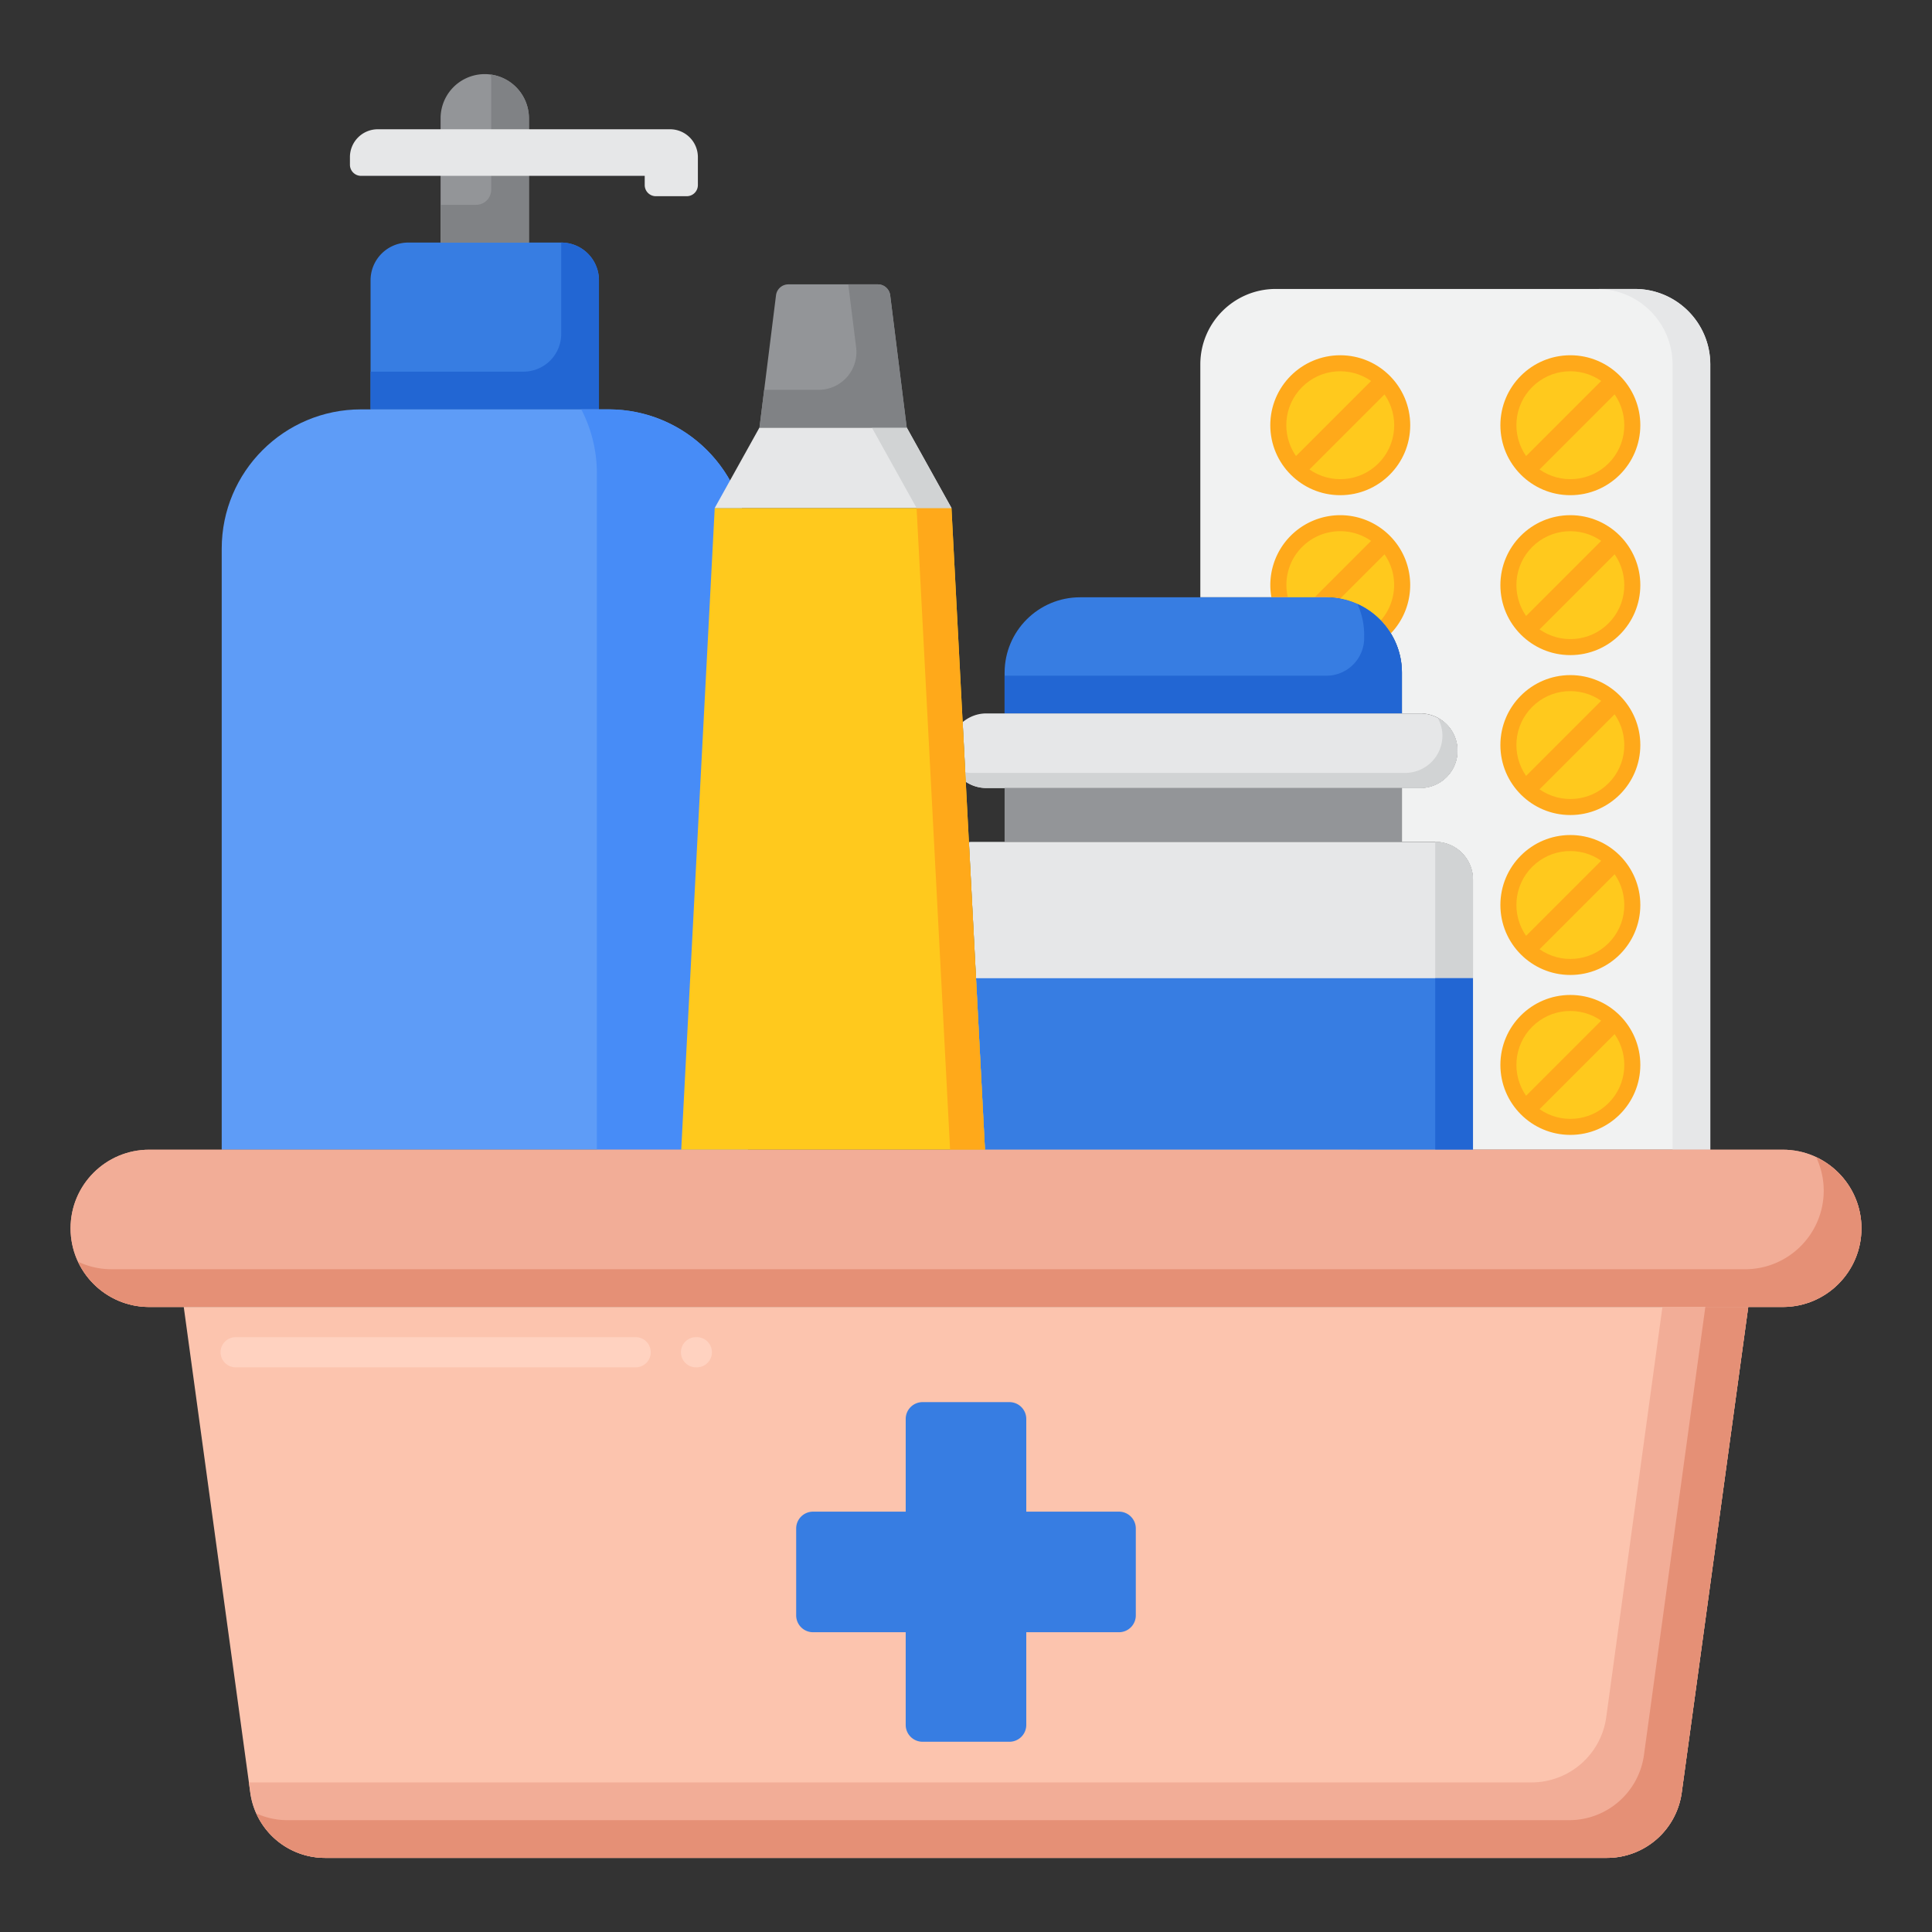
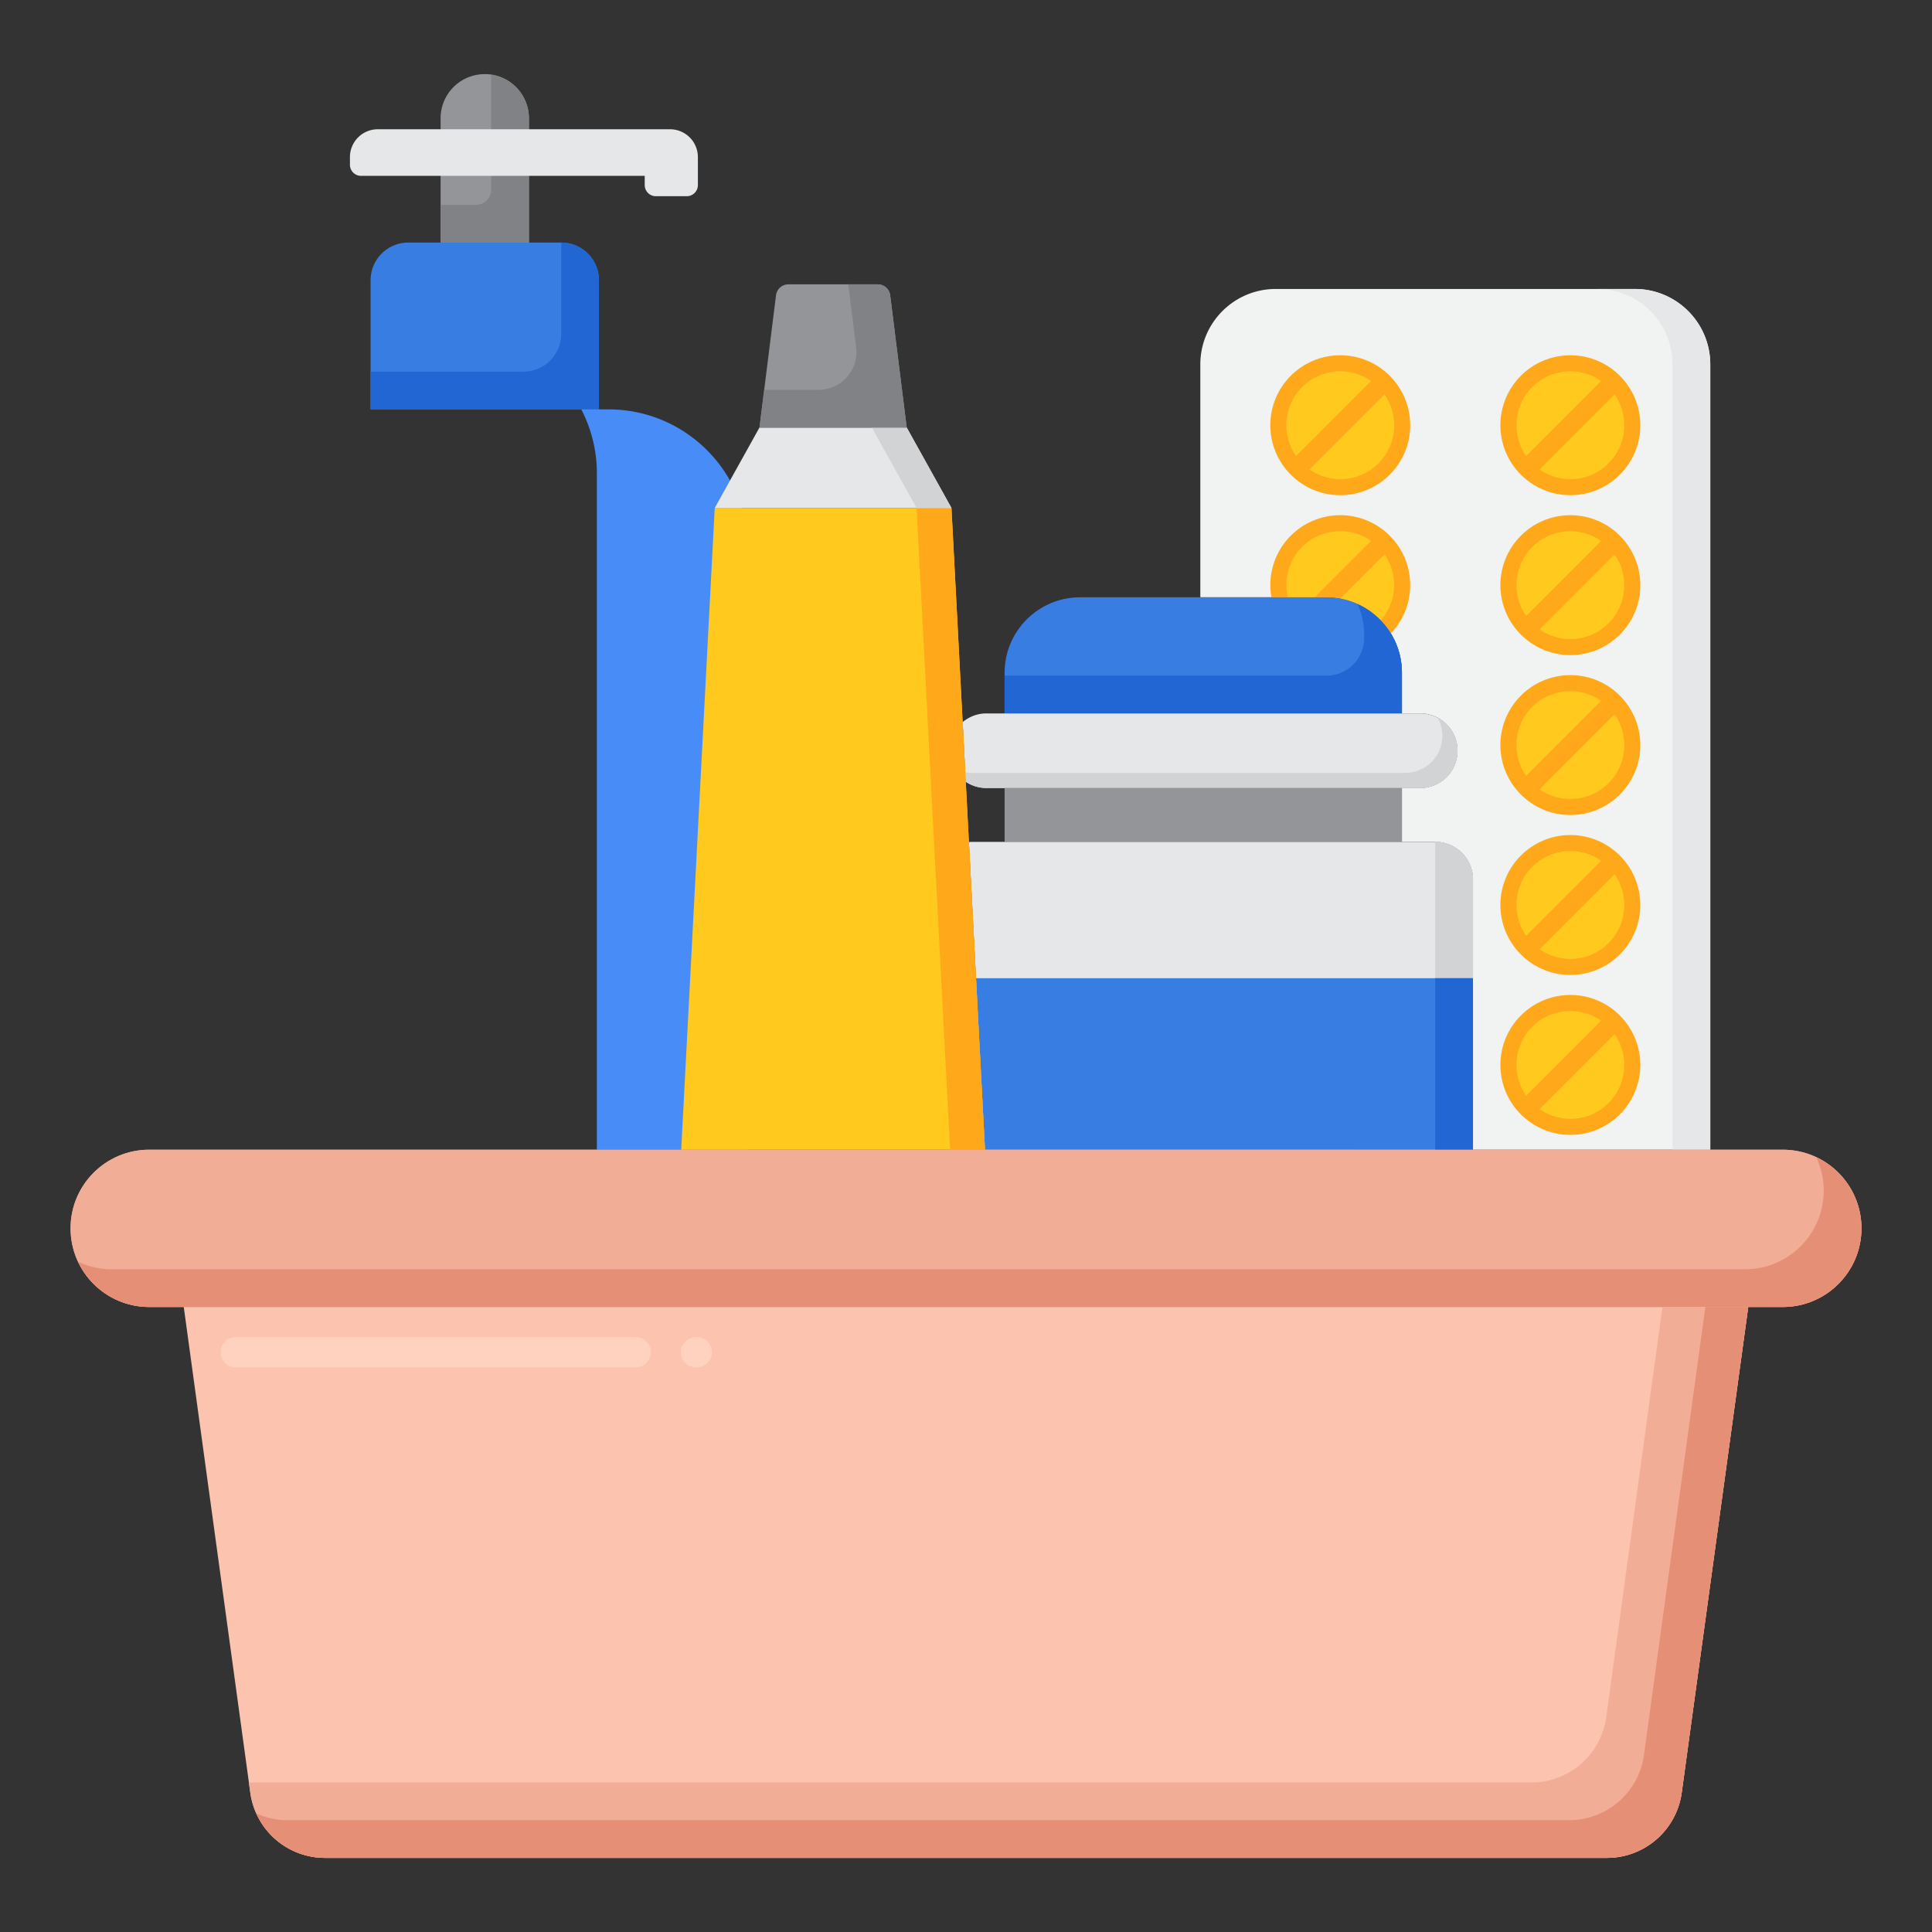
<svg xmlns="http://www.w3.org/2000/svg" width="512" height="512" x="0" y="0" viewBox="0 0 256 256" style="enable-background:new 0 0 512 512" xml:space="preserve" class="">
  <rect x="0" y="0" width="256" height="256" fill="#333333" stroke="none" />
  <g>
    <path fill="#f1f2f2" d="M216.622 38.288h-47.573c-5.523 0-10 4.477-10 10v30.856h16.712c5.523 0 10 4.477 10 10v5.388h2.425a4.94 4.94 0 1 1 0 9.882h-2.425v7.137h4.415a5 5 0 0 1 5 5v35.79h-36.127 67.573V48.288c0-5.522-4.477-10-10-10z" data-original="#f1f2f2" />
    <path fill="#e6e7e8" d="M216.622 38.288h-5c5.523 0 10 4.477 10 10V152.34h5V48.288c0-5.522-4.477-10-10-10z" data-original="#e6e7e8" />
    <circle cx="177.591" cy="56.344" r="9.271" fill="#ffa91a" data-original="#ffa91a" />
    <path fill="#ffc91d" d="M181.676 50.48c-2.789-1.947-6.653-1.682-9.142.807s-2.754 6.353-.807 9.142zM183.455 52.259l-9.949 9.949c2.789 1.947 6.653 1.682 9.142-.807s2.754-6.353.807-9.142z" data-original="#ffc91d" class="" />
    <circle cx="208.08" cy="56.344" r="9.271" fill="#ffa91a" data-original="#ffa91a" />
    <path fill="#ffc91d" d="M212.165 50.48c-2.789-1.947-6.653-1.682-9.142.807s-2.754 6.353-.807 9.142zM213.944 52.259l-9.949 9.949c2.789 1.947 6.653 1.682 9.142-.807s2.754-6.353.807-9.142z" data-original="#ffc91d" class="" />
    <path fill="#ffa91a" d="M175.761 79.145c3.612 0 6.767 1.922 8.525 4.792 3.473-3.631 3.432-9.386-.139-12.957a9.27 9.27 0 0 0-13.111 0 9.252 9.252 0 0 0-2.569 8.165z" data-original="#ffa91a" />
    <g fill="#ffc91d">
      <path d="m174.202 79.145 7.474-7.474c-2.789-1.947-6.653-1.682-9.142.807-1.81 1.81-2.428 4.345-1.891 6.667zM182.962 82.216c2.171-2.49 2.348-6.109.493-8.766l-5.868 5.869a9.973 9.973 0 0 1 5.375 2.897z" fill="#ffc91d" data-original="#ffc91d" class="" />
    </g>
    <circle cx="208.08" cy="77.535" r="9.271" fill="#ffa91a" data-original="#ffa91a" />
    <path fill="#ffc91d" d="M212.165 71.671c-2.789-1.947-6.653-1.682-9.142.807s-2.754 6.353-.807 9.142zM213.944 73.45l-9.949 9.949c2.789 1.947 6.653 1.682 9.142-.807s2.754-6.353.807-9.142z" data-original="#ffc91d" class="" />
    <circle cx="208.08" cy="98.726" r="9.271" fill="#ffa91a" data-original="#ffa91a" />
    <path fill="#ffc91d" d="M212.165 92.862c-2.789-1.947-6.653-1.682-9.142.807s-2.754 6.353-.807 9.142zM213.944 94.641l-9.949 9.949c2.789 1.947 6.653 1.682 9.142-.807s2.754-6.353.807-9.142z" data-original="#ffc91d" class="" />
    <circle cx="208.08" cy="119.917" r="9.271" fill="#ffa91a" data-original="#ffa91a" />
    <path fill="#ffc91d" d="M212.165 114.053c-2.789-1.947-6.653-1.682-9.142.807s-2.754 6.353-.807 9.142zM213.944 115.833l-9.949 9.949c2.789 1.947 6.653 1.682 9.142-.807s2.754-6.353.807-9.142z" data-original="#ffc91d" class="" />
    <circle cx="208.08" cy="141.108" r="9.271" fill="#ffa91a" data-original="#ffa91a" />
    <path fill="#ffc91d" d="M212.165 135.245c-2.789-1.947-6.653-1.682-9.142.807s-2.754 6.353-.807 9.142zM213.944 137.024l-9.949 9.949c2.789 1.947 6.653 1.682 9.142-.807s2.754-6.353.807-9.142z" data-original="#ffc91d" class="" />
    <path fill="#377de2" d="M79.364 54.245V37.14a5 5 0 0 0-5-5H54.102a5 5 0 0 0-5 5v17.105z" data-original="#377de2" />
    <path fill="#2266d3" d="M74.364 32.14v12.105a5 5 0 0 1-5 5H49.102v5h30.262V37.14a5 5 0 0 0-5-5z" data-original="#2266d3" />
    <path fill="#939598" d="M58.38 32.14h11.707V15.674a5.853 5.853 0 0 0-11.706 0V32.14z" data-original="#939598" />
    <path fill="#808285" d="M65.026 9.88c.035.26.06.524.06.793V25.14a2 2 0 0 1-2 2H58.38v5h11.707V15.674a5.852 5.852 0 0 0-5.061-5.794z" data-original="#808285" />
    <path fill="#e6e7e8" d="M90.998 25.999h-4.093a1.477 1.477 0 0 1-1.477-1.477v-1.219H47.845a1.477 1.477 0 0 1-1.477-1.477v-1.007a3.691 3.691 0 0 1 3.691-3.691h38.723a3.691 3.691 0 0 1 3.691 3.691v3.703a1.474 1.474 0 0 1-1.475 1.477z" data-original="#e6e7e8" />
-     <path fill="#5e9cf7" d="M99.088 152.341V72.702c0-10.194-8.264-18.457-18.457-18.457H47.835c-10.194 0-18.457 8.264-18.457 18.457v79.639z" data-original="#5e9cf7" />
    <path fill="#478cf7" d="M79.087 152.341h20V72.702c0-10.194-8.264-18.457-18.457-18.457h-3.606a18.352 18.352 0 0 1 2.064 8.457v89.639z" data-original="#478cf7" />
    <path fill="#377de2" d="M133.115 94.533v-5.388c0-5.523 4.477-10 10-10h32.647c5.523 0 10 4.477 10 10v5.388z" data-original="#377de2" />
    <path fill="#2266d3" d="M179.871 80.035a9.95 9.95 0 0 1 .89 4.11v.388a5 5 0 0 1-5 5h-42.647v5h52.647v-5.388c0-4.057-2.419-7.541-5.89-9.11z" data-original="#2266d3" />
    <path fill="#e6e7e8" d="M188.186 94.533H130.69c-1.197 0-2.279.443-3.134 1.15l.413 7.91a4.912 4.912 0 0 0 2.721.821h57.497a4.94 4.94 0 1 0-.001-9.881z" data-original="#e6e7e8" />
    <path fill="#d1d3d4" d="M190.518 95.143c.376.697.61 1.483.61 2.331a4.94 4.94 0 0 1-4.941 4.941H128.69c-.27 0-.53-.031-.787-.075l.064 1.233a4.84 4.84 0 0 0 2.722.842h57.497a4.94 4.94 0 0 0 4.941-4.941c0-1.881-1.063-3.497-2.609-4.331z" data-original="#d1d3d4" />
    <path fill="#939598" d="M133.115 104.414h52.647v7.137h-52.647z" data-original="#939598" />
    <path fill="#e6e7e8" d="M190.176 111.551H128.7c-.108 0-.208.025-.314.032l2.128 40.758h64.663v-35.79a5.001 5.001 0 0 0-5.001-5z" data-original="#e6e7e8" />
    <path fill="#f2ad97" d="M236.231 173.18H19.769c-5.754 0-10.419-4.665-10.419-10.419 0-5.754 4.665-10.419 10.419-10.419h216.463c5.755 0 10.419 4.665 10.419 10.419 0 5.754-4.665 10.419-10.42 10.419z" data-original="#f2ad97" />
    <path fill="#d1d3d4" d="M195.176 152.341v-35.79a5 5 0 0 0-5-5v40.79z" data-original="#d1d3d4" />
    <path fill="#377de2" d="m129.327 129.619 1.186 22.722 64.663.008v-22.73z" data-original="#377de2" />
    <path fill="#2266d3" d="M190.176 129.619h5v22.73h-5z" data-original="#2266d3" />
    <path fill="#ffc91d" d="m130.513 152.341-4.439-85.033H94.705l-4.439 85.033z" data-original="#ffc91d" class="" />
    <path fill="#ffa91a" d="m130.513 152.341-4.439-85.033h-4.62l4.439 85.033z" data-original="#ffa91a" />
    <path fill="#e6e7e8" d="M126.074 67.308H94.705l5.929-10.656h19.511z" data-original="#e6e7e8" />
    <path fill="#d1d3d4" d="m126.074 67.308-5.929-10.656h-4.621l5.929 10.656z" data-original="#d1d3d4" />
    <path fill="#939598" d="M116.318 37.679h-11.856c-.832 0-1.533.619-1.636 1.445l-2.191 17.528h19.511l-2.191-17.528a1.65 1.65 0 0 0-1.637-1.445z" data-original="#939598" />
    <path fill="#808285" d="M117.954 39.124a1.65 1.65 0 0 0-1.636-1.445h-3.919l1.044 8.353a5 5 0 0 1-4.961 5.62h-7.222l-.625 5h19.511z" data-original="#808285" />
    <path fill="#f2ad97" d="M236.231 173.18H19.769c-5.754 0-10.419-4.665-10.419-10.419 0-5.754 4.665-10.419 10.419-10.419h216.463c5.755 0 10.419 4.665 10.419 10.419 0 5.754-4.665 10.419-10.42 10.419z" data-original="#f2ad97" />
    <path fill="#e59076" d="M240.655 153.337c.632 1.344.996 2.84.996 4.424 0 5.755-4.665 10.419-10.419 10.419H14.769a10.36 10.36 0 0 1-4.423-.996c1.665 3.54 5.253 5.996 9.423 5.996h216.463c5.755 0 10.419-4.665 10.419-10.419 0-4.171-2.456-7.759-5.996-9.424z" data-original="#e59076" class="" />
    <path fill="#fcc4ae" d="M231.651 173.18H24.349l8.816 64.357a10 10 0 0 0 9.907 8.643h169.855a10 10 0 0 0 9.907-8.643z" data-original="#fcc4ae" />
    <path fill="#f2ad97" d="m220.281 173.18-7.446 54.357a10 10 0 0 1-9.907 8.643H33.073c-.032 0-.062-.004-.094-.004l.187 1.362a10 10 0 0 0 9.907 8.643h169.855a10 10 0 0 0 9.907-8.643l8.816-64.357h-11.37z" data-original="#f2ad97" />
    <path fill="#e59076" d="m225.966 173.18-8.131 59.357a10 10 0 0 1-9.907 8.643H38.073a9.943 9.943 0 0 1-4.114-.894 10 10 0 0 0 9.114 5.894h169.855a10 10 0 0 0 9.907-8.643l8.816-64.357z" data-original="#e59076" class="" />
    <path fill="#ffd2c0" d="M92.333 181.18h-.106a2 2 0 0 1 0-4h.106a2 2 0 0 1 0 4zm-8.106 0h-53a2 2 0 0 1 0-4h53a2 2 0 0 1 0 4z" data-original="#ffd2c0" />
-     <path fill="#377de2" d="M148.268 200.302h-12.281v-12.281a2.232 2.232 0 0 0-2.232-2.232h-11.512a2.232 2.232 0 0 0-2.232 2.232v12.281H107.73a2.232 2.232 0 0 0-2.232 2.232v11.512c0 1.233.999 2.232 2.232 2.232h12.281v12.281c0 1.233.999 2.232 2.232 2.232h11.512a2.232 2.232 0 0 0 2.232-2.232v-12.281h12.281a2.232 2.232 0 0 0 2.232-2.232v-11.512a2.232 2.232 0 0 0-2.232-2.232z" data-original="#377de2" />
  </g>
</svg>